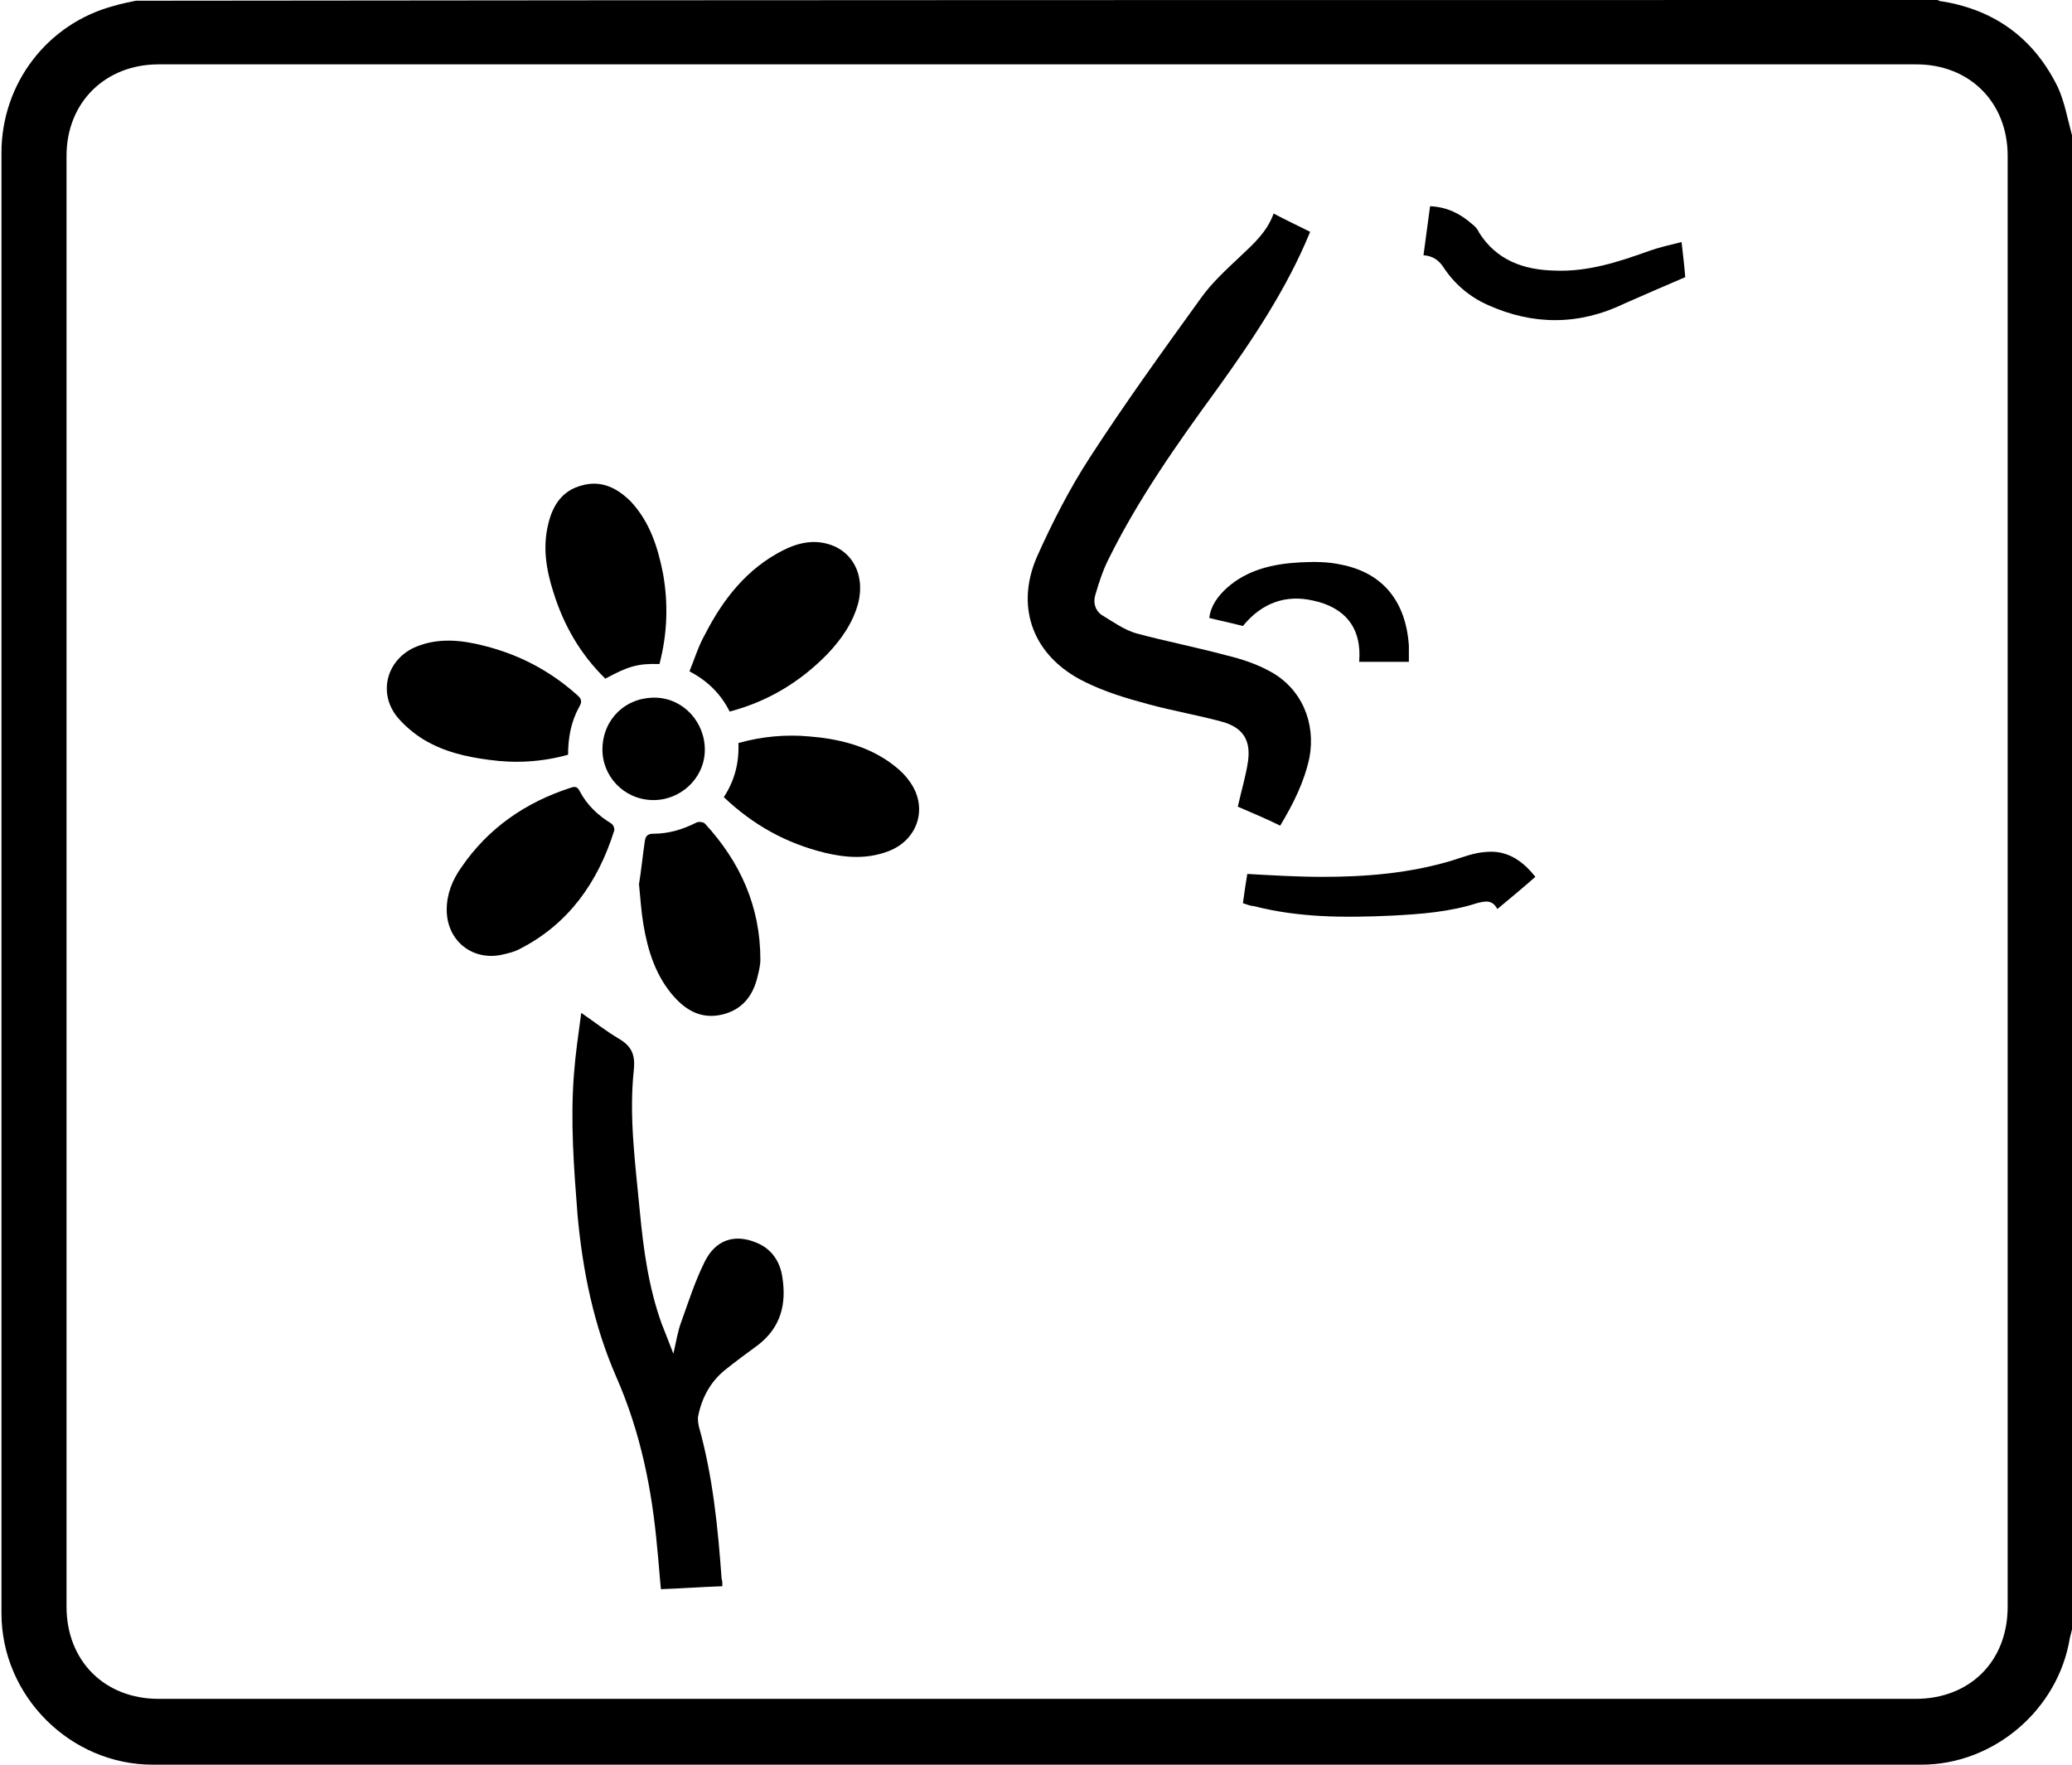
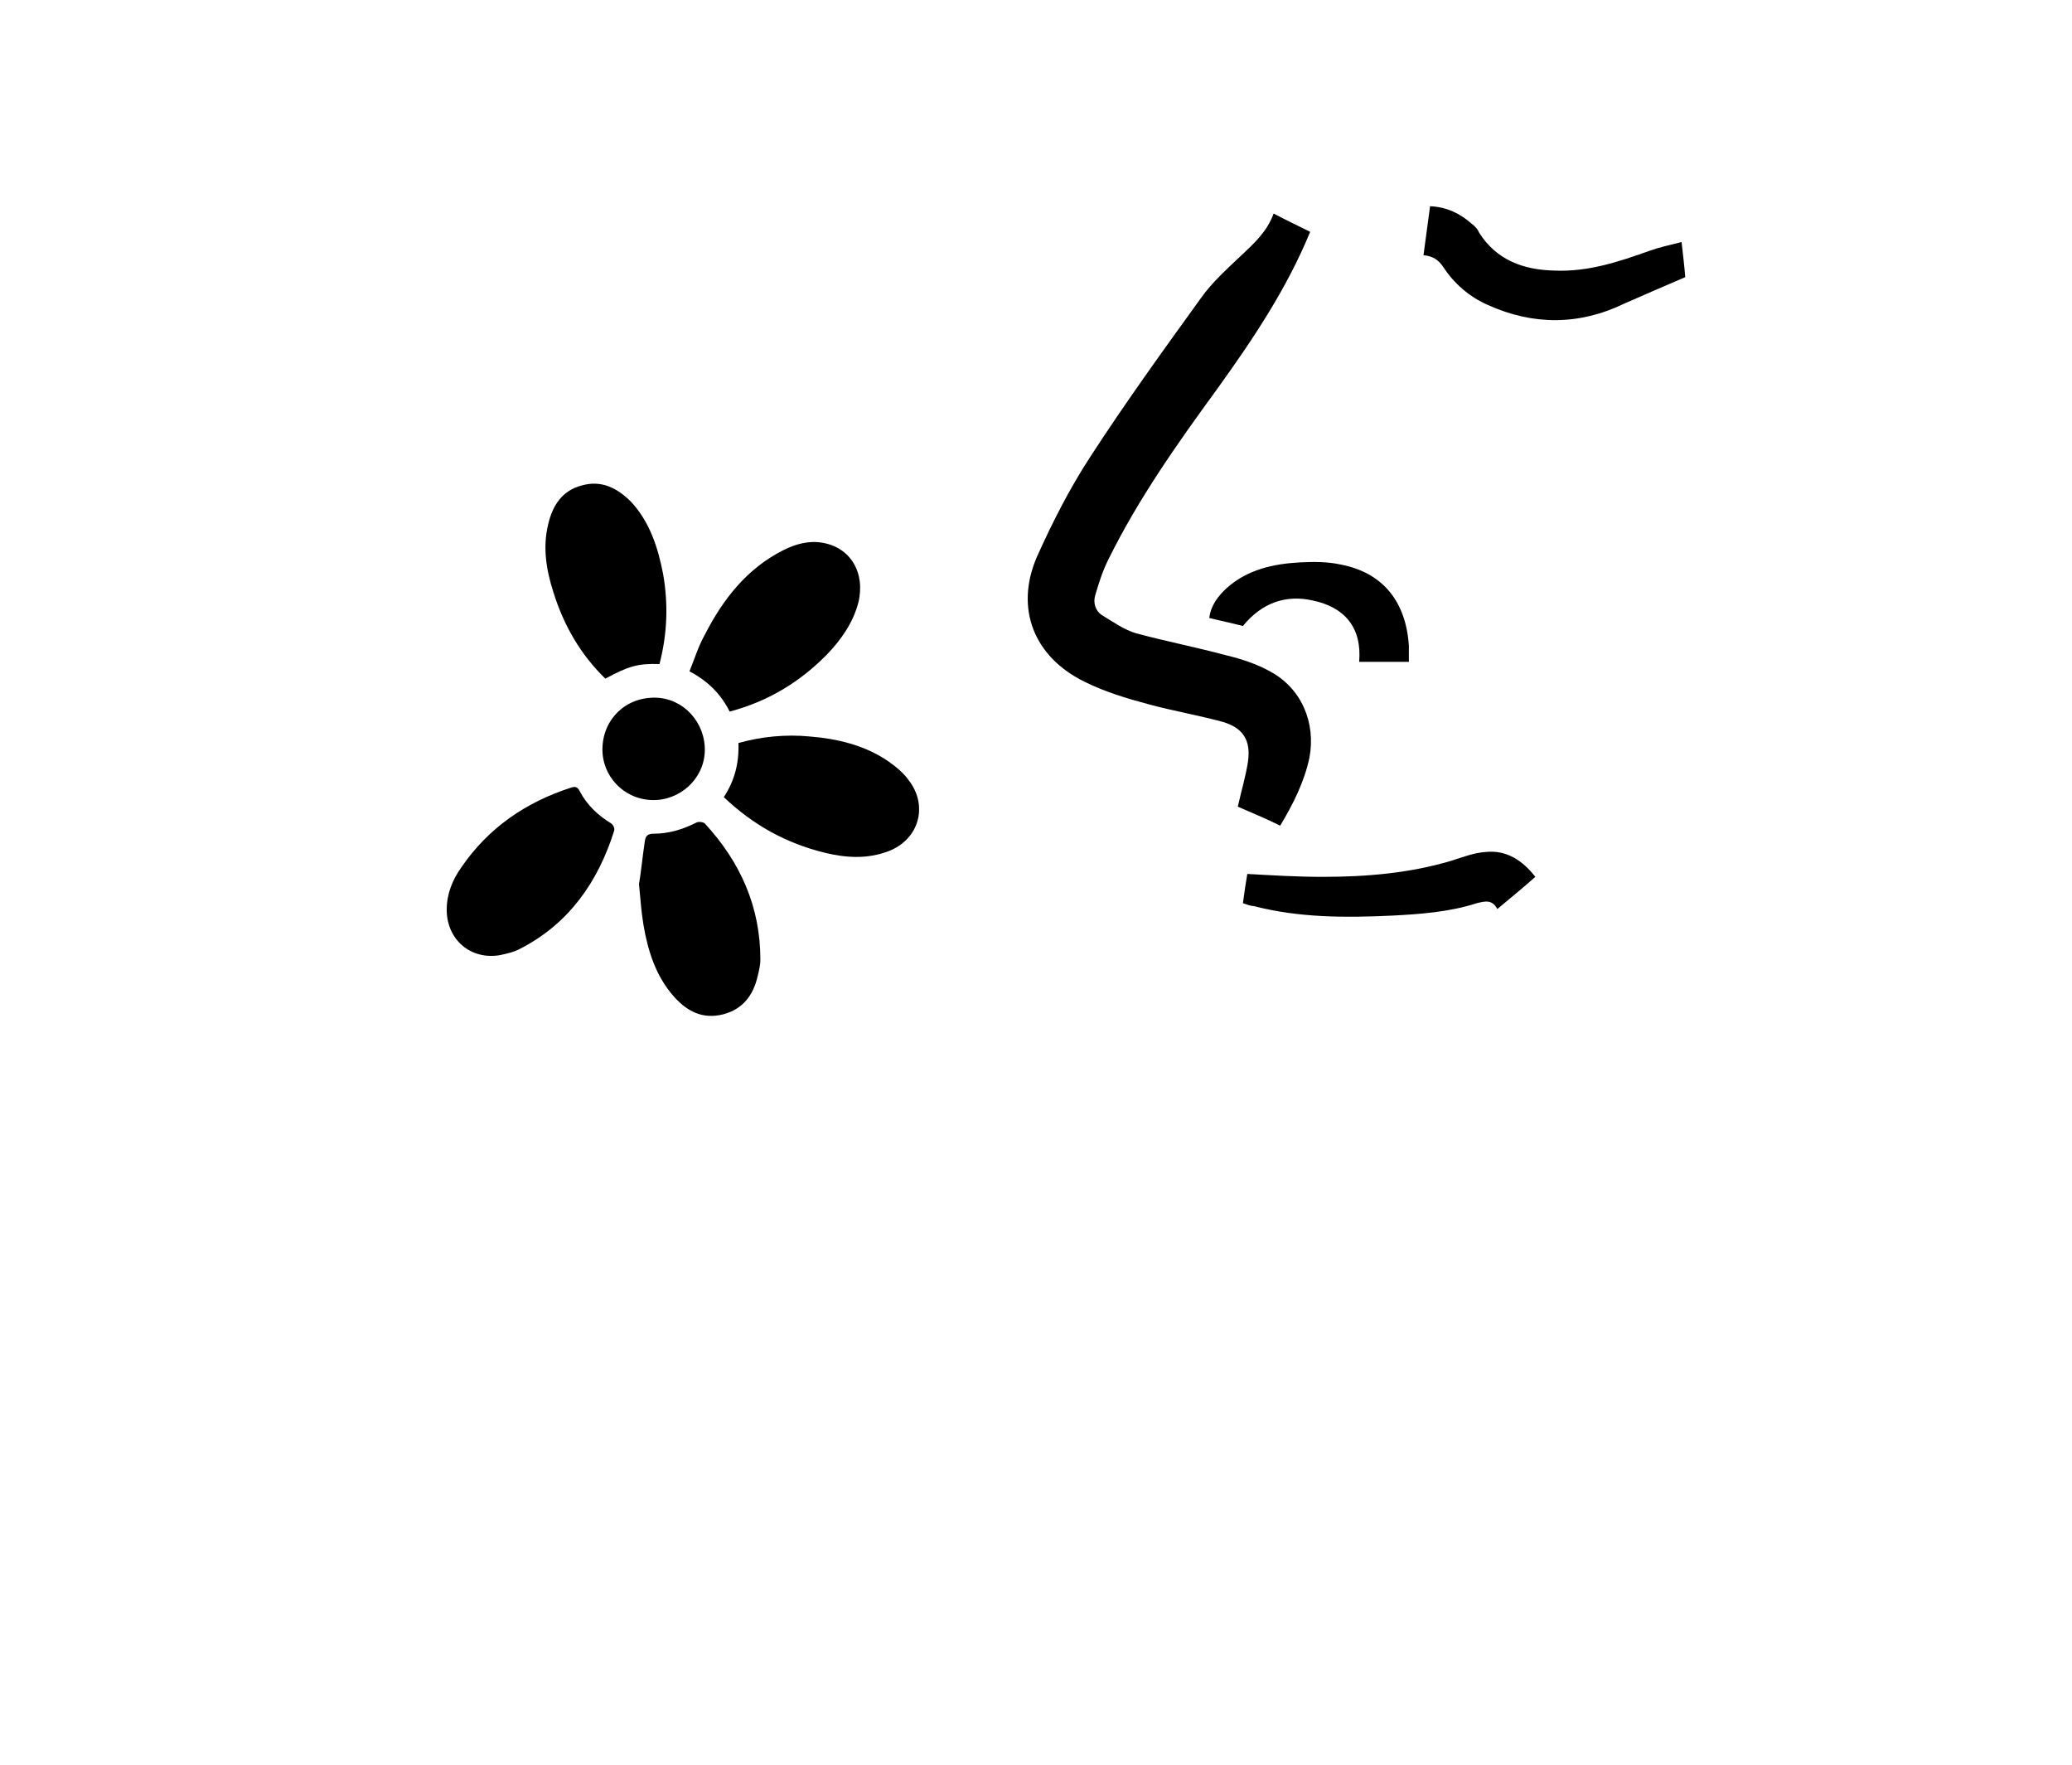
<svg xmlns="http://www.w3.org/2000/svg" version="1.1" id="Ebene_1" x="0px" y="0px" viewBox="0 0 283.4 241.4" style="enable-background:new 0 0 283.4 241.4;" xml:space="preserve">
  <g>
-     <path d="M283.4,18.5c0,68.1,0,136.2,0,204.3c-0.1,0.4-0.2,0.8-0.3,1.2c-1.6,9.8-10.4,17.3-20.3,17.3c-80.6,0-161.3,0-241.9,0   c-11.3,0-20.7-9.4-20.7-20.7c0-66.6,0-133.1,0-199.7c0-9.5,6.3-17.7,15.4-20.1c1-0.3,2-0.5,3-0.7C100.8,0,182.9,0,265,0   c0.2,0.1,0.4,0.2,0.7,0.2c7.3,1.2,12.6,5.2,15.8,11.8C282.4,14,282.8,16.3,283.4,18.5z M141.7,232.3c40.1,0,80.2,0,120.3,0   c7.4,0,12.6-5.1,12.6-12.6c0-66.1,0-132.3,0-198.4c0-7.3-5.2-12.5-12.5-12.5c-80.1,0-160.3,0-240.4,0C14.4,8.8,9.1,14,9.1,21.3   c0,66.1,0,132.3,0,198.4c0,7.4,5.2,12.6,12.6,12.6C61.7,232.3,101.7,232.3,141.7,232.3z" />
    <path d="M169.3,110.3c0.5-2.2,1.1-4.2,1.4-6.2c0.4-2.9-0.7-4.6-3.5-5.4c-3.3-0.9-6.8-1.5-10.1-2.4c-3-0.8-6-1.7-8.8-3.1   c-6.9-3.4-9.5-10-6.5-17c2.1-4.7,4.5-9.4,7.3-13.7c4.8-7.4,10-14.6,15.2-21.8c1.5-2.1,3.5-3.9,5.4-5.7c1.8-1.7,3.6-3.3,4.5-5.8   c1.7,0.9,3.4,1.7,5,2.5c-3.2,7.8-7.9,14.8-12.8,21.6c-5.4,7.4-10.7,14.9-14.8,23.2c-0.8,1.6-1.3,3.2-1.8,4.9c-0.3,1,0,2.1,0.9,2.7   c1.5,0.9,3,2,4.7,2.5c4.1,1.1,8.2,1.9,12.3,3c2.1,0.5,4.2,1.2,6,2.2c4.3,2.3,6.3,7,5.4,11.8c-0.7,3.3-2.2,6.3-4,9.3   C173.1,111.9,171.1,111.1,169.3,110.3z" />
-     <path d="M98.8,216.9c-2.9,0.1-5.6,0.3-8.4,0.4c-0.2-1.9-0.3-3.7-0.5-5.5c-0.7-8.1-2.3-16-5.6-23.5c-3.1-7.1-4.6-14.5-5.3-22.1   c-0.5-6.4-1-12.8-0.5-19.3c0.2-2.7,0.6-5.4,1-8.4c1.9,1.3,3.4,2.5,5.1,3.5s2.3,2.1,2.1,4.2c-0.7,6.5,0.2,12.9,0.8,19.3   c0.5,5.3,1.2,10.5,3,15.5c0.5,1.3,1,2.5,1.6,4.1c0.4-1.7,0.6-3.1,1.1-4.4c1-2.8,1.9-5.6,3.2-8.2c1.5-3,4.1-3.8,7-2.6   c2.1,0.8,3.3,2.6,3.6,4.7c0.6,3.7-0.2,6.9-3.3,9.3c-1.5,1.1-3,2.2-4.5,3.4c-2,1.6-3.2,3.8-3.7,6.3c-0.1,0.5,0,1,0.1,1.5   c1.9,6.8,2.6,13.8,3.1,20.8C98.8,216.1,98.8,216.4,98.8,216.9z" />
    <path d="M61.1,124.4c0-2.2,0.8-4.1,2-5.8c3.7-5.4,8.8-8.9,15-10.9c0.6-0.2,0.9-0.1,1.2,0.5c1,1.9,2.5,3.3,4.3,4.4   c0.3,0.2,0.5,0.7,0.4,1c-2.2,7-6.2,12.7-12.8,16.1c-0.9,0.5-1.9,0.7-2.8,0.9C64.4,131.3,61.1,128.5,61.1,124.4z" />
    <path d="M99.8,97.3c-1.2-2.4-3-4.2-5.5-5.5c0.7-1.7,1.2-3.4,2.1-5c2.5-4.9,5.8-9.1,10.8-11.6c1.6-0.8,3.4-1.3,5.2-1   c3.9,0.6,6,4.1,5,8.2c-0.7,2.7-2.3,5-4.2,7C109.5,93.2,105.1,95.9,99.8,97.3z" />
    <path d="M87.4,120.9c0.3-1.8,0.5-3.9,0.8-5.9c0.1-0.7,0.4-1,1.2-1c2.1,0,4-0.6,5.8-1.5c0.3-0.2,1-0.1,1.2,0.1   c4.8,5.2,7.6,11.3,7.6,18.6c0,0.8-0.2,1.6-0.4,2.4c-0.6,2.5-2,4.4-4.7,5.1c-2.8,0.7-4.9-0.4-6.7-2.4c-2.5-2.8-3.6-6.3-4.2-9.9   C87.7,124.6,87.6,122.9,87.4,120.9z" />
-     <path d="M77.7,103.2c-3.6,1-7.2,1.2-10.8,0.7c-3.1-0.4-6.2-1.1-9-2.8c-1.3-0.8-2.6-1.9-3.6-3.1c-2.7-3.4-1.3-8,2.7-9.6   c3-1.2,6.1-0.9,9.2-0.1c4.8,1.2,9,3.4,12.7,6.7c0.6,0.5,0.8,0.9,0.3,1.7C78.1,98.7,77.7,100.9,77.7,103.2z" />
    <path d="M99,109c1.5-2.3,2.1-4.7,2-7.4c3.2-0.9,6.5-1.2,9.7-0.9c3.8,0.3,7.6,1.2,10.8,3.4c1,0.7,2.1,1.6,2.8,2.6   c2.7,3.5,1.4,8.1-2.8,9.7c-2.9,1.1-5.8,0.9-8.7,0.2C107.5,115.3,103,112.8,99,109z" />
    <path d="M90.2,90.8c-2.9-0.1-4.3,0.3-7.4,2c-3.4-3.3-5.7-7.3-7.1-11.8c-1-3.1-1.5-6.2-0.7-9.4c0.6-2.5,1.9-4.5,4.5-5.2   c2.7-0.8,4.9,0.3,6.8,2.2c2.6,2.8,3.7,6.3,4.4,9.9C91.4,82.5,91.3,86.6,90.2,90.8z" />
    <path d="M194.7,34.9c0.3-2.3,0.6-4.4,0.9-6.7c2.3,0.1,4.1,1,5.7,2.4c0.4,0.3,0.8,0.7,1,1.2c2.4,3.8,6.1,5.1,10.3,5.2   c4.6,0.2,8.8-1.2,13-2.7c1.4-0.5,2.8-0.8,4.4-1.2c0.2,1.8,0.4,3.4,0.5,4.8c-2.8,1.2-5.6,2.4-8.3,3.6c-6.2,3-12.5,3-18.7,0.2   c-2.5-1.1-4.6-2.9-6.1-5.2C196.8,35.6,196,35,194.7,34.9z" />
    <path d="M170,123.5c0.2-1.5,0.4-2.8,0.6-4c3.5,0.2,6.9,0.4,10.3,0.4c6,0,11.9-0.5,17.6-2.2c1.6-0.5,3.1-1.1,4.7-1.2   c2.8-0.3,5,1.1,6.8,3.4c-1.7,1.5-3.4,2.9-5.2,4.4c-0.7-1.3-1.6-1.1-2.8-0.8c-3.7,1.2-7.7,1.5-11.6,1.7c-6.4,0.3-12.7,0.3-18.9-1.3   C171.1,123.9,170.6,123.7,170,123.5z" />
    <path d="M170,85.6c-1.5-0.4-3-0.7-4.6-1.1c0.2-1.7,1.2-3,2.4-4.1c2.8-2.5,6.3-3.3,10-3.5c1.9-0.1,3.8-0.1,5.6,0.3   c5.7,1.1,8.9,5,9.3,11.1c0,0.7,0,1.4,0,2.2c-2.2,0-4.4,0-6.8,0c0.4-4.7-2-7.5-6.4-8.4C175.9,81.3,172.6,82.4,170,85.6z" />
    <path d="M89.2,109.4c-3.9-0.1-6.9-3.3-6.8-7.1c0.1-4,3.2-7,7.3-6.9c3.8,0.1,6.8,3.4,6.7,7.3C96.3,106.5,93,109.5,89.2,109.4z" />
  </g>
</svg>